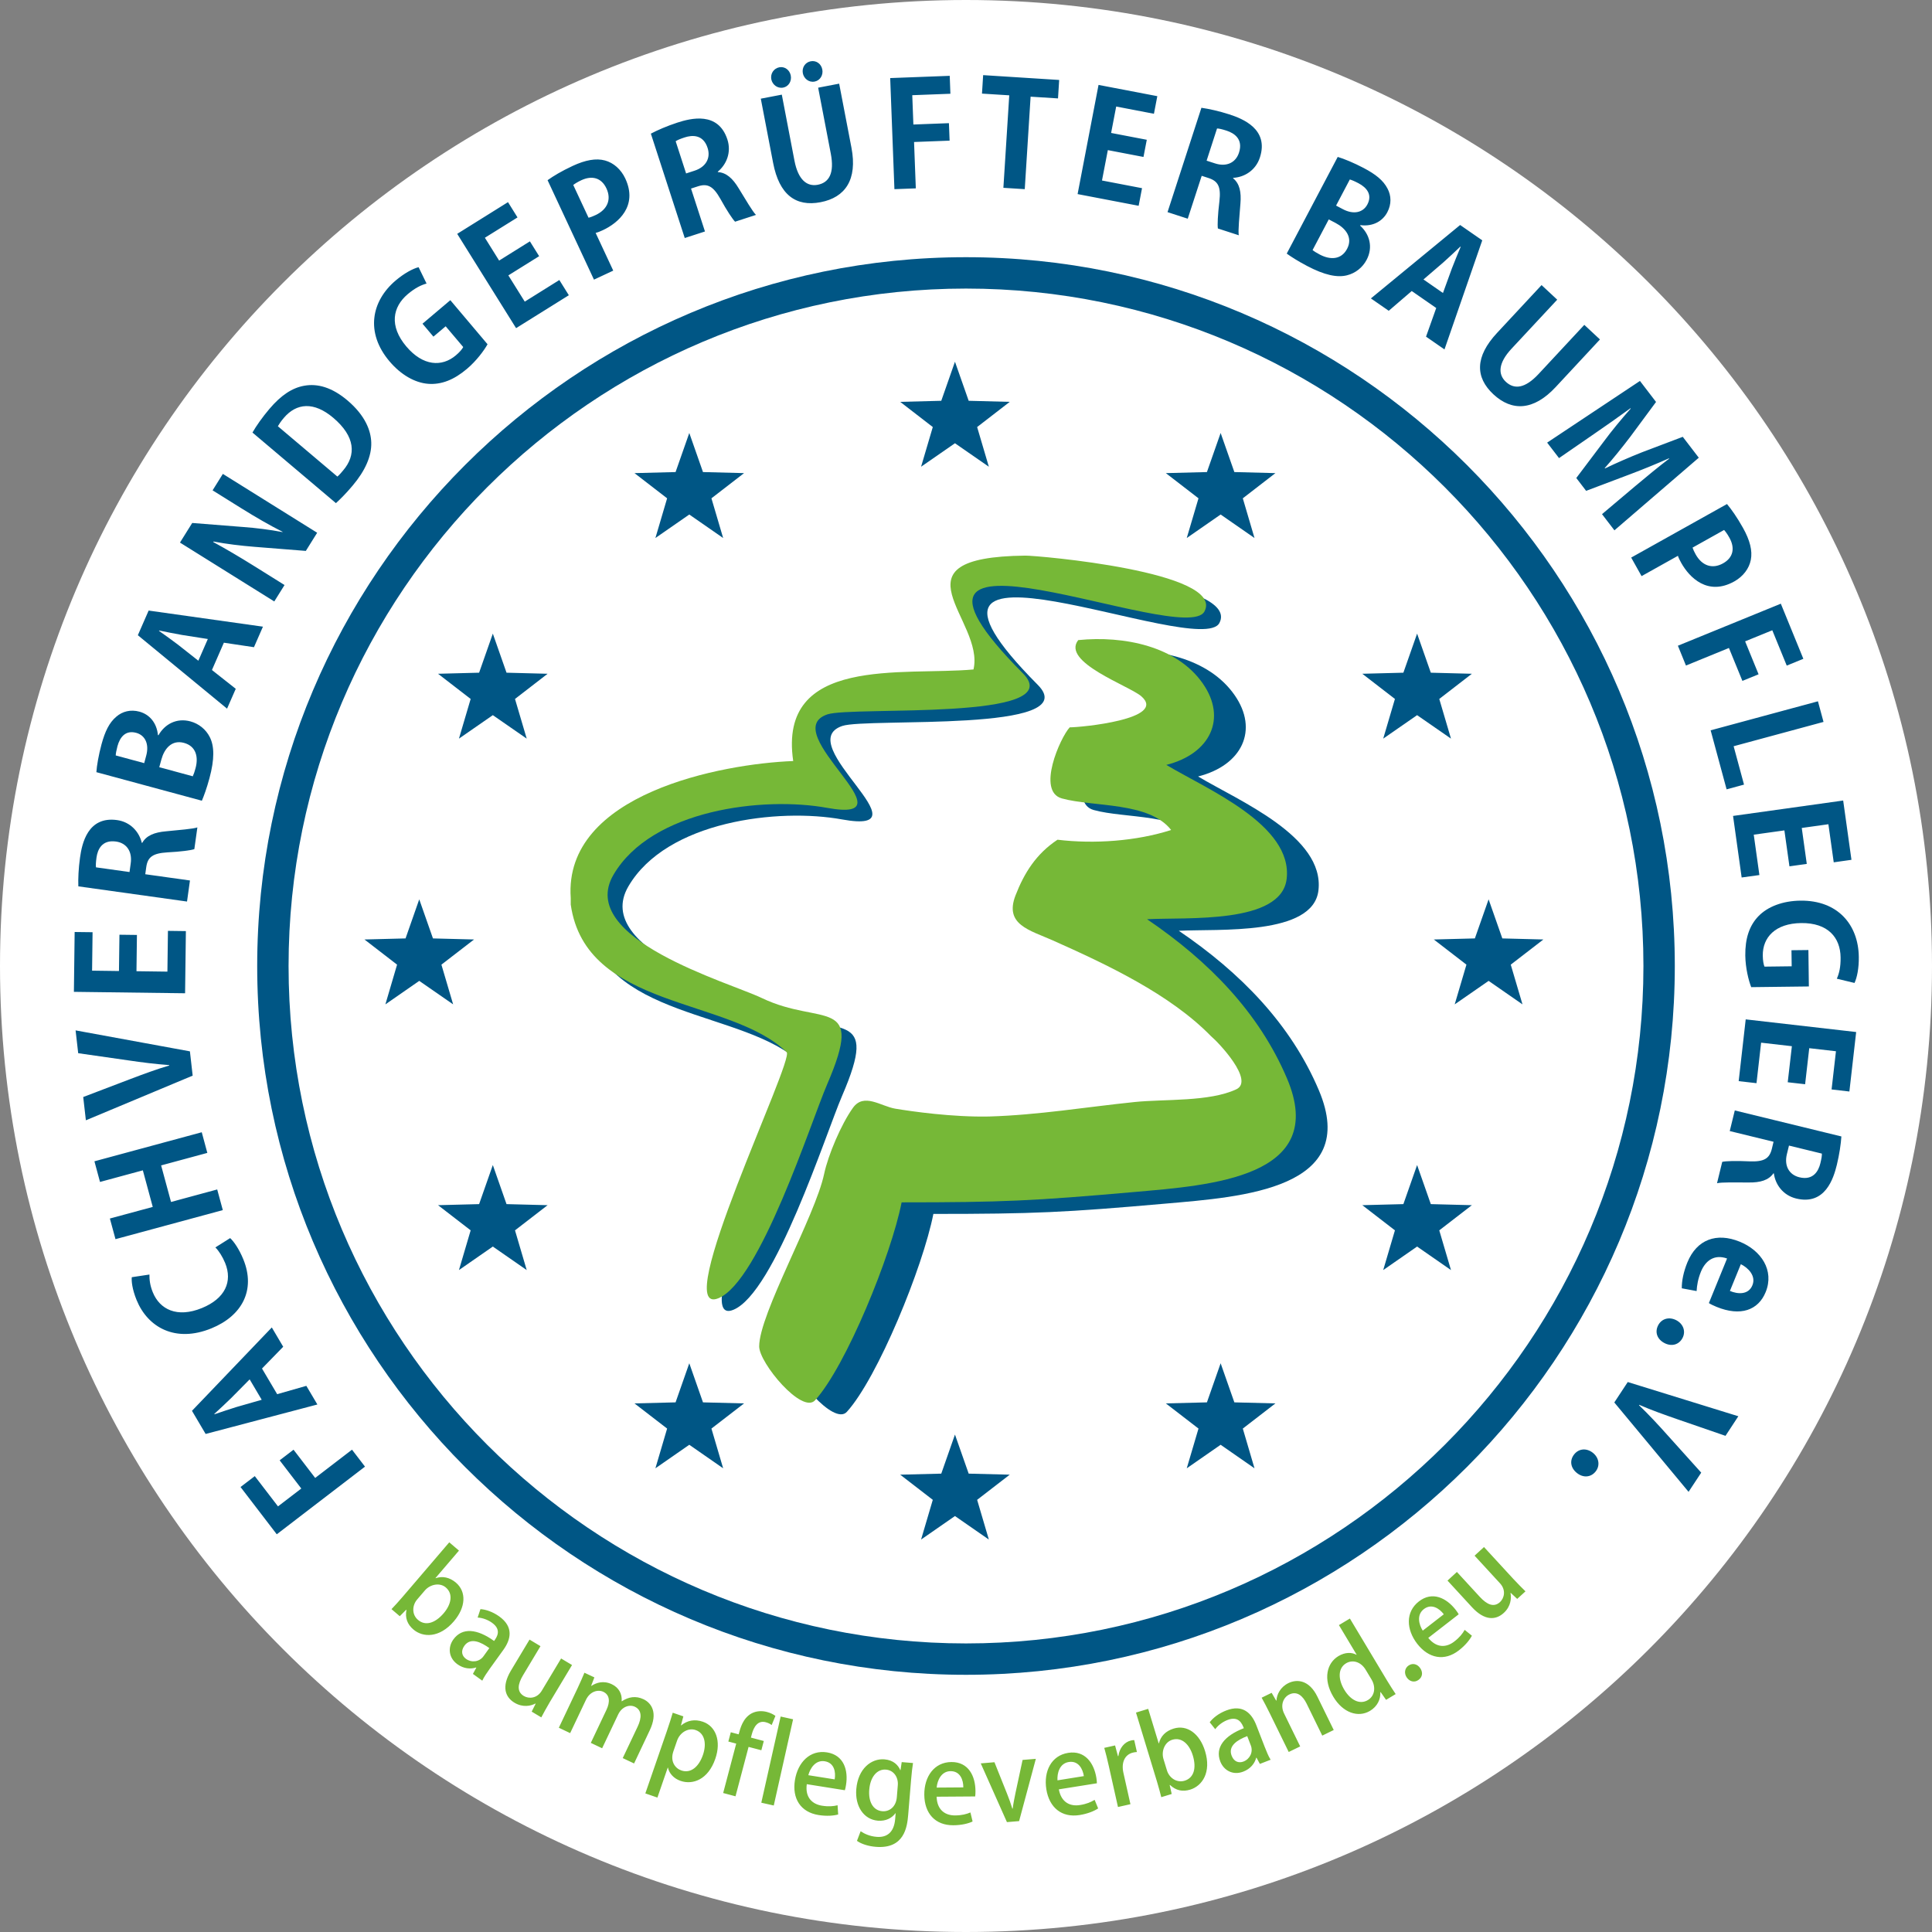
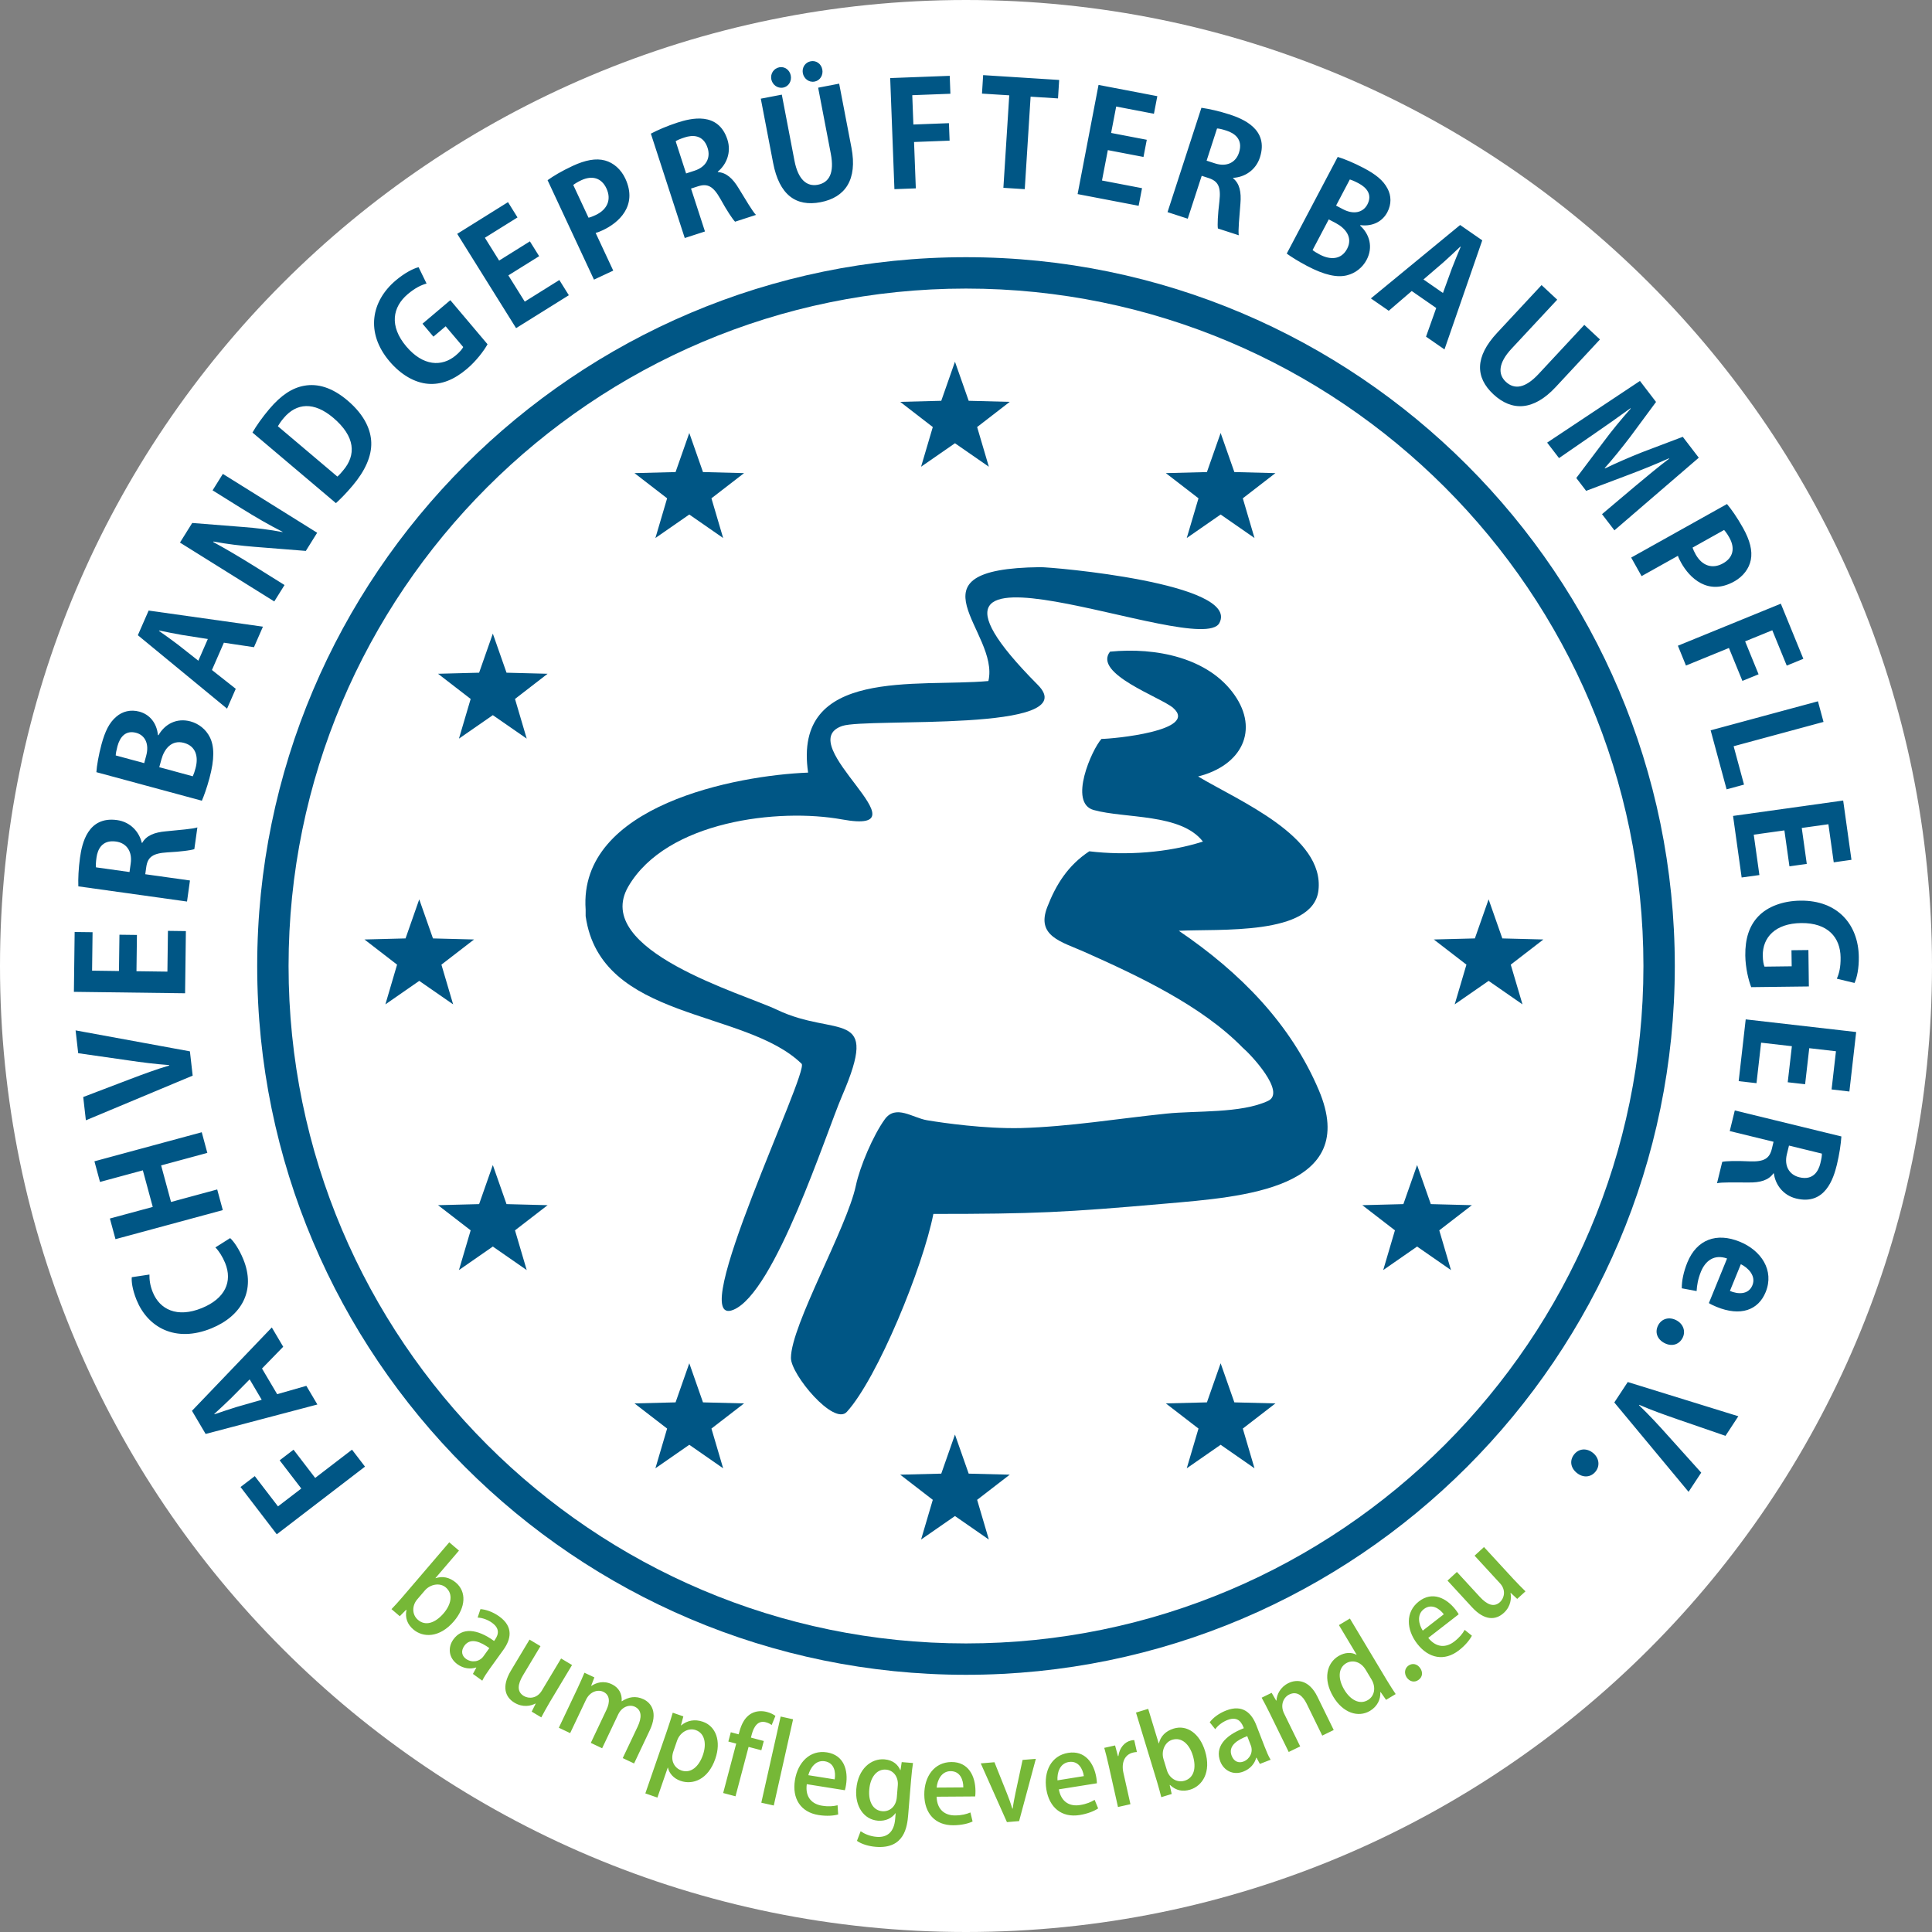
<svg xmlns="http://www.w3.org/2000/svg" version="1.1" id="Ebene_1" x="0px" y="0px" width="80px" height="80px" viewBox="0 0 80 80" enable-background="new 0 0 80 80" xml:space="preserve">
  <rect x="0" y="0" width="80" height="80" fill="#808080" stroke="none" />
  <path fill="#FFFFFF" d="M40,80c22.092,0,40-17.908,40-40C80,17.908,62.092,0,40,0S0,17.908,0,40C0,62.092,17.908,80,40,80" />
  <path fill="#005685" d="M40,69.35c-16.183,0-29.35-13.167-29.35-29.35S23.817,10.65,40,10.65c16.184,0,29.35,13.167,29.35,29.35  S56.184,69.35,40,69.35 M40,11.949c-15.467,0-28.051,12.584-28.051,28.051c0,15.468,12.584,28.051,28.051,28.051  c15.468,0,28.051-12.583,28.051-28.051C68.051,24.533,55.468,11.949,40,11.949" />
  <polygon fill="#005685" points="41.811,61.063 40.111,61.02 39.543,59.402 38.976,61.02 37.275,61.063 38.625,62.105 38.14,63.749   39.543,62.776 40.946,63.749 40.461,62.105 " />
  <polygon fill="#005685" points="52.812,58.112 51.112,58.069 50.544,56.45 49.976,58.069 48.275,58.112 49.627,59.154   49.141,60.799 50.544,59.825 51.946,60.799 51.462,59.154 " />
  <polygon fill="#005685" points="63.908,38.902 62.208,38.858 61.64,37.24 61.071,38.858 59.371,38.902 60.722,39.944 60.236,41.589   61.64,40.616 63.043,41.589 62.557,39.944 " />
  <polygon fill="#005685" points="22.675,27.899 20.974,27.855 20.407,26.237 19.839,27.855 18.138,27.899 19.489,28.942   19.004,30.585 20.407,29.613 21.81,30.585 21.325,28.942 " />
  <polygon fill="#005685" points="30.81,58.112 29.109,58.069 28.542,56.45 27.974,58.069 26.273,58.112 27.624,59.154 27.139,60.799   28.542,59.825 29.944,60.799 29.459,59.154 " />
  <polygon fill="#005685" points="60.947,49.904 59.247,49.86 58.679,48.242 58.111,49.86 56.411,49.904 57.761,50.946 57.276,52.591   58.679,51.617 60.082,52.591 59.597,50.946 " />
-   <polygon fill="#005685" points="60.947,27.899 59.247,27.855 58.679,26.237 58.111,27.855 56.41,27.899 57.761,28.942   57.276,30.585 58.679,29.613 60.082,30.585 59.597,28.942 " />
  <polygon fill="#005685" points="22.675,49.904 20.974,49.86 20.407,48.242 19.839,49.86 18.139,49.904 19.489,50.946 19.004,52.591   20.407,51.617 21.81,52.591 21.325,50.946 " />
  <polygon fill="#005685" points="19.629,38.902 17.928,38.858 17.36,37.24 16.793,38.858 15.092,38.902 16.442,39.944 15.958,41.589   17.36,40.616 18.763,41.588 18.278,39.944 " />
  <polygon fill="#005685" points="30.81,19.591 29.109,19.547 28.542,17.929 27.974,19.547 26.273,19.591 27.624,20.634   27.139,22.278 28.542,21.305 29.944,22.278 29.459,20.634 " />
  <polygon fill="#005685" points="41.811,16.64 40.111,16.596 39.543,14.978 38.976,16.596 37.275,16.64 38.625,17.683 38.14,19.326   39.543,18.354 40.946,19.326 40.461,17.683 " />
  <polygon fill="#005685" points="52.812,19.591 51.112,19.547 50.544,17.929 49.976,19.547 48.275,19.591 49.627,20.634   49.141,22.278 50.544,21.305 51.946,22.278 51.462,20.634 " />
  <path fill="#005685" d="M32.751,56.232c0-1.35,2.316-5.382,2.689-7.141c0.167-0.789,0.711-2.069,1.196-2.742  c0.455-0.631,1.152-0.062,1.751,0.038c0.684,0.114,2.369,0.356,3.879,0.324c2.046-0.059,3.996-0.39,6.035-0.599  c1.237-0.128,3.088-0.002,4.207-0.527c0.759-0.355-0.719-1.926-1.057-2.209c-1.688-1.728-4.297-2.957-6.546-3.959  c-0.95-0.423-2.009-0.647-1.54-1.857c0.361-0.933,0.856-1.725,1.74-2.31c1.52,0.184,3.27,0.058,4.705-0.403  c-0.912-1.175-3.223-0.945-4.522-1.306c-1.062-0.291-0.072-2.518,0.322-2.944c0.447,0,4.057-0.335,2.965-1.286  c-0.5-0.435-3.326-1.415-2.612-2.327c1.901-0.191,4.075,0.252,5.153,1.79c1.021,1.453,0.314,2.92-1.506,3.378  c1.686,1.01,5.244,2.482,4.984,4.717c-0.219,1.886-4.136,1.585-5.781,1.673c2.557,1.736,4.635,3.863,5.796,6.598  c1.739,4.097-3.169,4.421-6.333,4.698c-4.174,0.367-5.46,0.428-9.627,0.428c-0.432,2.199-2.305,6.788-3.583,8.196  C34.53,59.053,32.751,56.918,32.751,56.232" />
  <path fill="#005685" d="M24.25,37.934v-0.27c-0.305-4.329,6.269-5.56,9.212-5.672c-0.642-4.382,4.532-3.525,7.465-3.792  c0.485-2.045-3.584-4.653,2.147-4.715c0.495-0.005,8.284,0.666,7.419,2.311c-0.806,1.542-14.794-4.753-7.521,2.562  c1.981,1.993-7.065,1.354-8.094,1.702c-2.15,0.726,3.677,4.542-0.01,3.871c-2.619-0.478-7.261,0.055-8.848,2.772  c-1.548,2.648,4.77,4.445,6.149,5.107c2.461,1.178,4.295-0.132,2.697,3.575c-0.669,1.553-2.777,8.16-4.506,8.854  c-2.037,0.819,3.159-9.874,2.833-10.191C30.837,41.757,24.868,42.289,24.25,37.934" />
-   <path fill="#76B837" d="M31.436,55.753c0-1.35,2.316-5.382,2.689-7.141c0.167-0.79,0.711-2.069,1.196-2.743  c0.454-0.63,1.152-0.062,1.751,0.039c0.684,0.114,2.368,0.355,3.878,0.324c2.046-0.06,3.997-0.39,6.036-0.6  c1.236-0.127,3.087-0.002,4.206-0.526c0.76-0.356-0.718-1.926-1.056-2.209c-1.688-1.728-4.297-2.957-6.547-3.959  c-0.949-0.423-2.008-0.647-1.54-1.858c0.361-0.932,0.856-1.724,1.74-2.309c1.521,0.184,3.271,0.058,4.705-0.403  c-0.912-1.175-3.222-0.946-4.521-1.306c-1.063-0.291-0.072-2.518,0.321-2.944c0.448,0,4.058-0.335,2.966-1.286  c-0.5-0.435-3.326-1.415-2.613-2.327c1.901-0.191,4.076,0.252,5.154,1.79c1.02,1.453,0.313,2.921-1.506,3.378  c1.686,1.01,5.243,2.482,4.983,4.717c-0.218,1.886-4.135,1.585-5.781,1.673c2.557,1.736,4.636,3.863,5.797,6.598  c1.738,4.097-3.17,4.421-6.333,4.698c-4.175,0.367-5.46,0.428-9.627,0.428c-0.432,2.197-2.304,6.788-3.583,8.195  C33.215,58.573,31.436,56.438,31.436,55.753" />
-   <path fill="#76B837" d="M23.633,37.455v-0.27c-0.305-4.329,6.268-5.56,9.212-5.672c-0.642-4.382,4.532-3.526,7.465-3.792  c0.484-2.044-3.585-4.652,2.146-4.714c0.495-0.006,8.284,0.666,7.419,2.31c-0.807,1.542-14.794-4.753-7.521,2.562  c1.981,1.993-7.065,1.354-8.094,1.702c-2.15,0.726,3.677,4.542-0.01,3.871c-2.619-0.479-7.261,0.055-8.848,2.772  c-1.548,2.648,4.77,4.445,6.149,5.105c2.461,1.18,4.295-0.13,2.697,3.577c-0.669,1.552-2.777,8.159-4.506,8.854  c-2.037,0.819,3.159-9.874,2.832-10.191C30.22,41.277,24.251,41.81,23.633,37.455" />
  <path fill="#76B837" d="M61.449,64.06l-0.39,0.357l1.054,1.146c0.256,0.277,0.177,0.61,0,0.775  c-0.256,0.234-0.541,0.105-0.835-0.213l-0.951-1.034l-0.389,0.358l1.011,1.099c0.542,0.589,1.003,0.531,1.322,0.237  c0.298-0.274,0.316-0.618,0.276-0.818l0.01-0.009l0.267,0.249l0.343-0.313c-0.143-0.142-0.313-0.307-0.504-0.515L61.449,64.06z   M58.913,67.521c-0.158-0.247-0.263-0.651,0.043-0.889c0.32-0.249,0.647-0.029,0.829,0.212L58.913,67.521z M60.649,67.489  c-0.087,0.155-0.208,0.312-0.429,0.482c-0.312,0.244-0.722,0.291-1.079-0.149l1.261-0.978c-0.032-0.057-0.073-0.117-0.126-0.186  c-0.381-0.489-0.964-0.781-1.522-0.347c-0.562,0.435-0.527,1.164-0.069,1.756c0.471,0.604,1.126,0.736,1.724,0.271  c0.271-0.21,0.448-0.434,0.539-0.607L60.649,67.489z M58.731,69.566c0.173-0.118,0.197-0.316,0.078-0.49  c-0.12-0.177-0.318-0.223-0.483-0.11c-0.162,0.11-0.194,0.32-0.076,0.494C58.363,69.625,58.559,69.685,58.731,69.566 M56.792,69.544  c0.181,0.302,0.144,0.675-0.15,0.852c-0.344,0.206-0.727-0.007-0.979-0.429c-0.256-0.427-0.271-0.886,0.077-1.095  c0.256-0.152,0.603-0.078,0.812,0.273L56.792,69.544z M55.896,67.02l-0.454,0.272l0.733,1.224l-0.008,0.005  c-0.191-0.108-0.467-0.112-0.745,0.054c-0.481,0.288-0.65,0.952-0.212,1.685c0.398,0.666,1.029,0.876,1.52,0.583  c0.305-0.183,0.443-0.483,0.426-0.771l0.012-0.008l0.226,0.323l0.398-0.239c-0.097-0.145-0.243-0.37-0.36-0.565L55.896,67.02z   M54.55,70.254c-0.34-0.696-0.846-0.732-1.198-0.561c-0.34,0.167-0.483,0.475-0.496,0.72l-0.012,0.007l-0.188-0.324l-0.414,0.202  c0.103,0.188,0.205,0.377,0.327,0.627l0.794,1.621l0.475-0.231l-0.665-1.36c-0.177-0.36-0.021-0.676,0.212-0.789  c0.324-0.159,0.563,0.06,0.72,0.379l0.647,1.323l0.475-0.232L54.55,70.254z M51.794,72.275c0.105,0.272-0.036,0.562-0.305,0.667  c-0.184,0.07-0.389,0.018-0.489-0.241c-0.162-0.417,0.257-0.663,0.645-0.812L51.794,72.275z M52.022,71.439  c-0.192-0.498-0.561-0.879-1.249-0.611c-0.315,0.121-0.557,0.317-0.681,0.488l0.228,0.287c0.111-0.155,0.3-0.302,0.508-0.382  c0.473-0.184,0.608,0.166,0.676,0.34c-0.805,0.312-1.199,0.796-0.974,1.38c0.141,0.361,0.516,0.587,0.954,0.417  c0.294-0.113,0.471-0.338,0.532-0.571l0.013-0.006l0.14,0.259l0.445-0.173c-0.089-0.141-0.172-0.344-0.25-0.545L52.022,71.439z   M48.177,72.838c-0.097-0.319,0.045-0.7,0.363-0.798c0.402-0.122,0.714,0.199,0.852,0.651c0.157,0.516,0.048,0.926-0.34,1.045  c-0.333,0.1-0.639-0.123-0.731-0.427L48.177,72.838z M47.98,72.191l-0.436-1.431l-0.505,0.154l0.869,2.857  c0.066,0.218,0.137,0.482,0.178,0.646l0.432-0.132l-0.084-0.369l0.013-0.005c0.248,0.235,0.526,0.288,0.836,0.194  c0.498-0.152,0.884-0.717,0.617-1.593c-0.224-0.734-0.75-1.103-1.3-0.936c-0.336,0.102-0.542,0.322-0.611,0.61L47.98,72.191z   M46.966,72.054c-0.047,0-0.084,0.004-0.132,0.016c-0.268,0.06-0.482,0.309-0.524,0.645l-0.018,0.003l-0.119-0.443l-0.448,0.1  c0.064,0.224,0.122,0.459,0.186,0.743l0.382,1.706l0.516-0.116l-0.291-1.3c-0.096-0.428,0.058-0.762,0.405-0.839  c0.058-0.014,0.107-0.02,0.154-0.021L46.966,72.054z M43.788,73.72c-0.019-0.294,0.083-0.698,0.467-0.759  c0.401-0.064,0.581,0.286,0.625,0.584L43.788,73.72z M45.326,74.527c-0.151,0.093-0.333,0.173-0.607,0.216  c-0.392,0.063-0.772-0.094-0.875-0.65l1.576-0.251c-0.001-0.064-0.008-0.137-0.021-0.223c-0.098-0.612-0.47-1.148-1.167-1.037  c-0.703,0.111-1.022,0.767-0.906,1.506c0.121,0.757,0.633,1.188,1.381,1.069c0.338-0.055,0.602-0.166,0.765-0.274L45.326,74.527z   M42.343,72.875l-0.294,1.369c-0.046,0.225-0.089,0.435-0.116,0.647l-0.015,0.001c-0.062-0.205-0.134-0.411-0.22-0.623l-0.52-1.299  l-0.567,0.048l1.084,2.432l0.504-0.042l0.693-2.578L42.343,72.875z M38.785,74.02c0.026-0.292,0.188-0.677,0.575-0.68  c0.406-0.002,0.532,0.372,0.529,0.672L38.785,74.02z M40.183,75.05c-0.164,0.069-0.354,0.121-0.633,0.123  c-0.397,0.003-0.749-0.21-0.767-0.775l1.597-0.011c0.008-0.063,0.013-0.136,0.012-0.223c-0.003-0.621-0.29-1.208-0.997-1.202  c-0.712,0.005-1.127,0.604-1.122,1.352c0.005,0.768,0.445,1.271,1.203,1.266c0.342-0.002,0.62-0.072,0.797-0.156L40.183,75.05z   M37.136,74.417c-0.035,0.418-0.325,0.604-0.598,0.582c-0.391-0.031-0.585-0.401-0.544-0.892c0.043-0.536,0.327-0.861,0.691-0.831  c0.323,0.026,0.519,0.317,0.491,0.649L37.136,74.417z M37.338,72.965l-0.05,0.333h-0.009c-0.088-0.208-0.282-0.416-0.655-0.447  c-0.545-0.045-1.097,0.385-1.167,1.234c-0.058,0.701,0.304,1.257,0.895,1.306c0.323,0.026,0.581-0.108,0.727-0.31h0.008l-0.02,0.24  C37.02,75.89,36.71,76.094,36.3,76.06c-0.282-0.022-0.515-0.129-0.663-0.233l-0.152,0.399c0.186,0.134,0.485,0.224,0.776,0.247  c1.186,0.098,1.303-0.822,1.345-1.321l0.118-1.428c0.027-0.335,0.054-0.545,0.082-0.721L37.338,72.965z M33.471,73.507  c0.073-0.284,0.296-0.638,0.679-0.577c0.401,0.064,0.463,0.453,0.412,0.75L33.471,73.507z M34.682,74.752  c-0.173,0.042-0.37,0.062-0.645,0.018c-0.392-0.062-0.706-0.33-0.63-0.891l1.577,0.251c0.019-0.062,0.035-0.133,0.048-0.219  c0.098-0.611-0.089-1.238-0.788-1.349c-0.702-0.112-1.21,0.412-1.328,1.151c-0.121,0.756,0.231,1.325,0.98,1.444  c0.337,0.053,0.623,0.029,0.811-0.023L34.682,74.752z M32.84,71.192l-0.515-0.114l-0.801,3.568l0.516,0.116L32.84,71.192z   M30.261,71.729l-0.102,0.384l0.326,0.086l-0.54,2.046l0.511,0.136l0.541-2.046l0.529,0.139l0.101-0.383l-0.533-0.141l0.035-0.133  c0.086-0.326,0.259-0.587,0.576-0.504c0.12,0.031,0.188,0.073,0.248,0.117l0.156-0.378c-0.079-0.059-0.195-0.122-0.354-0.164  c-0.198-0.052-0.439-0.05-0.649,0.068c-0.346,0.201-0.449,0.594-0.52,0.859L30.261,71.729z M28.036,72.077  c0.121-0.35,0.473-0.543,0.77-0.439c0.384,0.133,0.457,0.578,0.301,1.03c-0.17,0.492-0.505,0.777-0.894,0.643  c-0.246-0.084-0.477-0.366-0.329-0.794L28.036,72.077z M28.197,71.441l0.099-0.37l-0.439-0.151  c-0.064,0.214-0.141,0.463-0.248,0.773l-0.887,2.568l0.5,0.173l0.428-1.241l0.009,0.004c0.05,0.233,0.236,0.447,0.521,0.545  c0.5,0.174,1.14-0.045,1.44-0.916c0.254-0.736,0.018-1.35-0.517-1.533c-0.332-0.114-0.641-0.059-0.897,0.152L28.197,71.441z   M26.906,71.646c0.34-0.718,0.079-1.123-0.259-1.284c-0.326-0.154-0.626-0.095-0.898,0.084l-0.008-0.003  c0.026-0.301-0.116-0.564-0.404-0.701c-0.346-0.165-0.644-0.068-0.846,0.066l-0.012-0.005l0.133-0.346L24.2,69.264  c-0.083,0.197-0.166,0.39-0.286,0.646l-0.774,1.632l0.469,0.223l0.653-1.376c0.17-0.359,0.505-0.438,0.72-0.335  c0.277,0.131,0.281,0.43,0.13,0.747l-0.648,1.368l0.469,0.223l0.665-1.401c0.157-0.329,0.473-0.421,0.691-0.318  c0.289,0.138,0.293,0.448,0.113,0.827l-0.616,1.299l0.47,0.222L26.906,71.646z M23.687,68.945l-0.453-0.271l-0.8,1.334  c-0.195,0.325-0.536,0.344-0.744,0.219c-0.297-0.179-0.255-0.488-0.032-0.859l0.722-1.204l-0.453-0.272l-0.768,1.28  c-0.412,0.688-0.226,1.112,0.146,1.335c0.349,0.209,0.684,0.129,0.863,0.034l0.012,0.007l-0.164,0.327l0.398,0.238  c0.095-0.177,0.205-0.386,0.35-0.629L23.687,68.945z M20.02,68.582c-0.171,0.237-0.492,0.275-0.725,0.108  c-0.16-0.115-0.229-0.315-0.066-0.543c0.261-0.361,0.695-0.146,1.033,0.097L20.02,68.582z M20.844,68.316  c0.312-0.434,0.431-0.948-0.168-1.381c-0.274-0.197-0.57-0.293-0.782-0.304l-0.116,0.349c0.191,0.009,0.417,0.086,0.598,0.217  c0.411,0.296,0.192,0.6,0.083,0.752c-0.701-0.505-1.321-0.57-1.687-0.062c-0.227,0.313-0.21,0.753,0.17,1.027  c0.255,0.183,0.541,0.209,0.77,0.133l0.011,0.008l-0.141,0.258l0.388,0.28c0.07-0.152,0.195-0.333,0.319-0.507L20.844,68.316z   M17.593,65.857c0.217-0.253,0.615-0.339,0.868-0.123c0.319,0.273,0.217,0.709-0.091,1.069c-0.351,0.409-0.755,0.538-1.063,0.272  c-0.263-0.225-0.241-0.603-0.033-0.845L17.593,65.857z M18.032,65.344l0.973-1.137l-0.402-0.343l-1.942,2.27  c-0.148,0.174-0.333,0.376-0.45,0.497l0.343,0.293l0.266-0.269l0.01,0.009c-0.064,0.335,0.041,0.599,0.287,0.809  c0.396,0.339,1.079,0.359,1.676-0.337c0.498-0.582,0.526-1.224,0.089-1.599c-0.267-0.229-0.562-0.282-0.842-0.188L18.032,65.344z" />
  <path fill="#005685" d="M65.185,60.22c-0.202,0.252-0.152,0.562,0.108,0.771c0.266,0.214,0.582,0.185,0.777-0.058  c0.191-0.238,0.147-0.566-0.108-0.772C65.71,59.959,65.388,59.968,65.185,60.22 M70.444,60.979l-1.407-1.564  c-0.371-0.416-0.765-0.841-1.17-1.229l0.011-0.015c0.518,0.227,1.054,0.414,1.584,0.599l1.987,0.685l0.532-0.811l-4.579-1.417  l-0.557,0.846l3.075,3.701L70.444,60.979z M68.662,54.875c-0.15,0.286-0.042,0.58,0.255,0.736c0.302,0.16,0.606,0.07,0.752-0.205  c0.143-0.271,0.037-0.583-0.255-0.737C69.128,54.519,68.813,54.59,68.662,54.875 M72.085,52.347c0.296,0.146,0.639,0.48,0.478,0.874  c-0.165,0.404-0.611,0.37-0.931,0.234L72.085,52.347z M70.253,53.46c0.014-0.239,0.056-0.501,0.18-0.805  c0.182-0.444,0.546-0.734,1.081-0.543l-0.753,1.846c0.082,0.053,0.196,0.105,0.317,0.156c0.997,0.408,1.729,0.137,2.034-0.61  c0.369-0.904-0.188-1.727-1.073-2.088c-0.96-0.392-1.779-0.094-2.169,0.859c-0.156,0.383-0.237,0.77-0.23,1.071L70.253,53.46z   M74.078,47.436l1.361,0.332c0.007,0.075-0.015,0.212-0.062,0.403c-0.076,0.314-0.293,0.718-0.868,0.578  c-0.425-0.104-0.637-0.471-0.518-0.958L74.078,47.436z M73.452,48.589c0.06,0.459,0.377,0.905,0.923,1.039  c1.198,0.292,1.547-0.83,1.685-1.395c0.106-0.437,0.167-0.864,0.188-1.175l-4.414-1.077l-0.209,0.854l1.814,0.443l-0.07,0.291  c-0.1,0.407-0.324,0.544-0.928,0.52c-0.566-0.027-0.983-0.013-1.127,0.021l-0.216,0.885c0.19-0.047,0.754-0.032,1.314-0.031  c0.479,0.007,0.824-0.095,1.022-0.379L73.452,48.589z M72.733,44.852l0.191-1.677l1.274,0.146l-0.172,1.493l0.72,0.082l0.171-1.493  l1.106,0.127l-0.181,1.582l0.737,0.085l0.281-2.463l-4.574-0.524l-0.291,2.558L72.733,44.852z M74.901,40.847l-0.019-1.508  l-0.701,0.008l0.009,0.665l-1.126,0.014c-0.036-0.077-0.068-0.239-0.071-0.455c-0.01-0.76,0.522-1.335,1.588-1.349  c1.113-0.014,1.624,0.602,1.634,1.422c0.006,0.407-0.062,0.671-0.156,0.882l0.732,0.176c0.105-0.222,0.185-0.612,0.178-1.079  c-0.016-1.323-0.861-2.348-2.418-2.329c-0.73,0.009-1.355,0.245-1.739,0.645c-0.379,0.394-0.552,0.928-0.543,1.629  c0.007,0.521,0.139,1.04,0.245,1.308L74.901,40.847z M72.853,36.234l-0.234-1.672l1.269-0.177l0.209,1.488l0.718-0.101l-0.208-1.488  l1.103-0.154l0.221,1.577l0.734-0.104l-0.343-2.455l-4.56,0.638l0.356,2.549L72.853,36.234z M72.216,32.489l-0.43-1.589l3.722-1.007  l-0.231-0.854l-4.443,1.202l0.661,2.444L72.216,32.489z M69.812,27.559l1.779-0.728l0.558,1.363l0.67-0.273l-0.557-1.364  l1.125-0.459l0.598,1.463l0.688-0.281l-0.933-2.283l-4.262,1.741L69.812,27.559z M71.391,21.945c0.054,0.06,0.131,0.16,0.218,0.317  c0.24,0.428,0.167,0.826-0.261,1.065c-0.434,0.243-0.863,0.112-1.133-0.368c-0.063-0.115-0.104-0.201-0.13-0.283L71.391,21.945z   M67.544,23.088l0.43,0.768l1.505-0.841c0.028,0.087,0.075,0.184,0.137,0.293c0.335,0.601,1.096,1.383,2.198,0.767  c0.371-0.208,0.613-0.535,0.683-0.889c0.076-0.378-0.037-0.815-0.32-1.322c-0.249-0.444-0.479-0.769-0.666-0.993L67.544,23.088z   M70.343,18.953l-0.663-0.865l-1.689,0.64c-0.531,0.211-1.057,0.44-1.532,0.669l-0.011-0.014c0.356-0.401,0.704-0.833,1.055-1.292  l1.07-1.447l-0.666-0.87l-3.843,2.554l0.492,0.641l1.46-1.007c0.471-0.323,1.029-0.714,1.498-1.058l0.011,0.014  c-0.381,0.428-0.788,0.921-1.109,1.356l-1.145,1.519l0.407,0.532l1.82-0.687c0.504-0.19,1.09-0.428,1.607-0.659l0.011,0.014  c-0.464,0.349-0.94,0.751-1.411,1.142l-1.369,1.155l0.514,0.67L70.343,18.953z M66.251,14.056l-0.648-0.604l-1.894,2.035  c-0.559,0.6-1.005,0.649-1.355,0.323c-0.333-0.311-0.317-0.777,0.232-1.367l1.895-2.034l-0.648-0.604l-1.841,1.978  c-0.921,0.988-0.911,1.839-0.153,2.545c0.763,0.709,1.659,0.686,2.576-0.298L66.251,14.056z M58.943,11.572l0.825-0.709  c0.209-0.184,0.487-0.449,0.7-0.651l0.015,0.01c-0.11,0.266-0.259,0.615-0.363,0.892l-0.37,1.018L58.943,11.572z M61.377,9.952  l-0.916-0.635l-3.695,3.04l0.739,0.512l0.952-0.818l1.014,0.703l-0.422,1.186l0.764,0.529L61.377,9.952z M55.021,9.085l0.292,0.153  c0.402,0.213,0.716,0.595,0.467,1.066c-0.243,0.46-0.703,0.461-1.128,0.238c-0.137-0.073-0.229-0.128-0.301-0.187L55.021,9.085z   M55.324,8.513l0.569-1.081c0.077,0.021,0.188,0.066,0.358,0.155c0.35,0.185,0.581,0.477,0.369,0.879  c-0.176,0.334-0.566,0.432-1.012,0.197L55.324,8.513z M56.332,9.323c0.521,0.065,0.92-0.165,1.114-0.535  c0.177-0.334,0.165-0.685,0.009-0.978c-0.178-0.344-0.493-0.592-0.985-0.852c-0.397-0.209-0.819-0.385-1.078-0.46l-2.111,4.003  c0.177,0.127,0.453,0.307,0.841,0.511c0.725,0.382,1.25,0.49,1.656,0.387c0.35-0.087,0.646-0.324,0.812-0.642  c0.273-0.519,0.124-1.058-0.27-1.414L56.332,9.323z M49.963,6.653l0.432-1.333c0.077,0,0.211,0.03,0.399,0.092  c0.307,0.1,0.693,0.344,0.51,0.909c-0.135,0.416-0.516,0.6-0.993,0.445L49.963,6.653z M51.066,7.364  c0.462-0.026,0.931-0.309,1.104-0.844c0.381-1.173-0.713-1.604-1.265-1.783c-0.428-0.138-0.851-0.231-1.157-0.274l-1.403,4.321  l0.837,0.272L49.76,7.28l0.284,0.092c0.399,0.13,0.518,0.364,0.449,0.964c-0.069,0.562-0.085,0.979-0.063,1.125l0.865,0.281  c-0.032-0.193,0.025-0.754,0.068-1.312c0.041-0.478-0.033-0.829-0.303-1.048L51.066,7.364z M47.289,7.792l-1.658-0.318l0.242-1.258  l1.476,0.283l0.137-0.711l-1.477-0.283l0.21-1.094l1.563,0.3l0.14-0.729l-2.434-0.466l-0.867,4.521l2.528,0.484L47.289,7.792z   M43.858,3.311L40.71,3.111l-0.048,0.765l1.129,0.071l-0.243,3.83l0.885,0.056l0.242-3.83l1.135,0.072L43.858,3.311z M37.922,7.8  l-0.073-1.92l1.472-0.056L39.293,5.1l-1.472,0.056l-0.046-1.214l1.579-0.06L39.326,3.14l-2.465,0.093l0.175,4.6L37.922,7.8z   M33.731,3.378c0.229-0.043,0.363-0.271,0.319-0.5c-0.045-0.235-0.25-0.385-0.48-0.341c-0.229,0.044-0.371,0.26-0.326,0.496  C33.286,3.25,33.49,3.424,33.731,3.378 M32.432,3.627c0.223-0.043,0.357-0.27,0.312-0.499c-0.045-0.236-0.256-0.384-0.473-0.342  c-0.229,0.044-0.377,0.261-0.333,0.497C31.981,3.5,32.186,3.674,32.432,3.627 M34.748,3.464l-0.87,0.167l0.524,2.734  c0.154,0.805-0.07,1.195-0.54,1.286c-0.447,0.085-0.813-0.204-0.965-0.998l-0.524-2.734l-0.87,0.167l0.51,2.658  c0.254,1.329,0.946,1.824,1.964,1.629c1.023-0.196,1.533-0.934,1.28-2.257L34.748,3.464z M28.41,7.182l-0.432-1.333  c0.061-0.045,0.188-0.099,0.376-0.16c0.307-0.1,0.764-0.128,0.946,0.436c0.135,0.416-0.064,0.789-0.543,0.944L28.41,7.182z   M29.721,7.109c0.358-0.293,0.572-0.797,0.399-1.332c-0.381-1.172-1.519-0.879-2.071-0.7c-0.427,0.139-0.825,0.312-1.098,0.457  l1.403,4.322l0.837-0.271l-0.577-1.777l0.284-0.092c0.399-0.129,0.633-0.01,0.93,0.516c0.274,0.497,0.506,0.843,0.61,0.948  l0.865-0.281c-0.139-0.138-0.423-0.624-0.716-1.102c-0.247-0.411-0.514-0.651-0.86-0.671L29.721,7.109z M23.737,7.659  c0.063-0.049,0.169-0.119,0.332-0.195c0.445-0.208,0.836-0.105,1.043,0.339c0.21,0.45,0.049,0.869-0.45,1.103  c-0.12,0.055-0.208,0.09-0.292,0.109L23.737,7.659z M24.595,11.579l0.798-0.373l-0.729-1.562c0.089-0.021,0.189-0.062,0.303-0.115  c0.624-0.292,1.459-0.993,0.925-2.137c-0.18-0.385-0.488-0.65-0.837-0.746c-0.372-0.103-0.816-0.021-1.342,0.224  c-0.461,0.215-0.801,0.42-1.039,0.591L24.595,11.579z M23.161,11.595l-1.432,0.895l-0.679-1.087l1.275-0.795l-0.383-0.614  l-1.274,0.796l-0.59-0.945l1.351-0.842L21.035,8.37l-2.103,1.313l2.438,3.905l2.184-1.363L23.161,11.595z M18.647,12.43  l-1.152,0.974l0.452,0.536l0.507-0.429l0.727,0.859c-0.037,0.078-0.141,0.205-0.305,0.344c-0.581,0.491-1.363,0.446-2.051-0.367  c-0.719-0.851-0.568-1.636,0.058-2.166c0.311-0.263,0.558-0.378,0.78-0.44l-0.33-0.677c-0.239,0.06-0.59,0.248-0.947,0.549  c-1.01,0.854-1.265,2.159-0.259,3.347c0.471,0.558,1.051,0.891,1.604,0.933c0.545,0.041,1.068-0.165,1.603-0.618  c0.397-0.335,0.714-0.768,0.854-1.02L18.647,12.43z M11.506,17.65c0.048-0.084,0.124-0.202,0.244-0.343  c0.53-0.626,1.251-0.682,2.046-0.01c0.923,0.781,0.958,1.547,0.408,2.188c-0.077,0.091-0.162,0.192-0.234,0.249L11.506,17.65z   M13.91,20.834c0.173-0.158,0.417-0.399,0.691-0.725c0.518-0.613,0.79-1.221,0.772-1.785c-0.014-0.475-0.233-1.106-0.987-1.745  c-0.635-0.537-1.236-0.708-1.792-0.606c-0.489,0.088-0.949,0.381-1.444,0.966c-0.29,0.343-0.533,0.687-0.696,0.972L13.91,20.834z   M9.228,19.623l-0.425,0.681l1.173,0.732c0.635,0.396,1.201,0.721,1.727,0.986l-0.006,0.01c-0.504-0.096-1.118-0.175-1.639-0.211  l-2.099-0.166l-0.507,0.812l3.905,2.438l0.425-0.68l-1.198-0.749c-0.696-0.434-1.253-0.761-1.755-1.032l0.013-0.021  c0.528,0.104,1.153,0.176,1.684,0.219l2.138,0.17l0.469-0.752L9.228,19.623z M8.213,27.359l-0.855-0.674  c-0.22-0.168-0.534-0.391-0.774-0.561l0.007-0.016c0.282,0.057,0.653,0.135,0.945,0.184l1.07,0.168L8.213,27.359z M6.155,25.282  l-0.447,1.021l3.694,3.041l0.36-0.822l-0.986-0.778l0.494-1.131l1.246,0.186l0.372-0.85L6.155,25.282z M6.595,31.768l0.087-0.317  c0.118-0.439,0.422-0.829,0.936-0.69c0.503,0.137,0.604,0.585,0.479,1.048c-0.04,0.15-0.075,0.253-0.115,0.335L6.595,31.768z   M5.971,31.6l-1.179-0.319c0.003-0.08,0.023-0.198,0.072-0.384c0.104-0.381,0.337-0.671,0.776-0.552  c0.364,0.098,0.546,0.458,0.415,0.942L5.971,31.6z M6.54,30.439c-0.051-0.523-0.362-0.861-0.767-0.971  c-0.364-0.099-0.704-0.011-0.955,0.207c-0.296,0.248-0.469,0.61-0.615,1.147c-0.117,0.434-0.196,0.884-0.212,1.152l4.368,1.182  c0.085-0.2,0.2-0.51,0.314-0.932c0.214-0.792,0.204-1.328,0.014-1.702c-0.161-0.322-0.457-0.558-0.803-0.651  c-0.567-0.153-1.06,0.11-1.322,0.573L6.54,30.439z M5.363,36.109l-1.388-0.194c-0.013-0.074-0.006-0.212,0.021-0.408  c0.045-0.32,0.219-0.743,0.806-0.661c0.433,0.06,0.681,0.403,0.611,0.902L5.363,36.109z M5.871,34.899  c-0.106-0.45-0.466-0.863-1.022-0.941c-1.221-0.17-1.456,0.982-1.536,1.556c-0.062,0.445-0.081,0.878-0.069,1.188l4.5,0.629  l0.122-0.872L6.015,36.2l0.041-0.296c0.058-0.415,0.268-0.572,0.872-0.609c0.566-0.029,0.979-0.087,1.119-0.134l0.126-0.9  c-0.184,0.064-0.747,0.106-1.304,0.162c-0.478,0.042-0.811,0.176-0.98,0.479L5.871,34.899z M6.954,38.545l-0.022,1.688l-1.281-0.017  l0.019-1.502l-0.724-0.009l-0.02,1.503l-1.113-0.015l0.02-1.592l-0.742-0.009L3.06,41.07l4.604,0.059l0.033-2.574L6.954,38.545z   M3.238,43.611l2.083,0.298c0.552,0.082,1.126,0.154,1.685,0.194l0.002,0.018c-0.542,0.157-1.073,0.357-1.599,0.556l-1.963,0.748  l0.11,0.964l4.422-1.849l-0.114-1.006L3.13,42.666L3.238,43.611z M3.91,48.087l0.231,0.855l1.774-0.481l0.41,1.515l-1.775,0.48  l0.232,0.855l4.444-1.203l-0.232-0.855l-1.912,0.518l-0.41-1.514l1.913-0.518l-0.231-0.855L3.91,48.087z M8.918,51.653  c0.14,0.136,0.3,0.388,0.404,0.643c0.315,0.771,0.001,1.474-0.963,1.868c-1.031,0.421-1.744,0.053-2.031-0.651  c-0.121-0.293-0.144-0.542-0.14-0.737l-0.731,0.11c-0.017,0.149,0.012,0.487,0.199,0.946c0.462,1.132,1.607,1.781,3.098,1.172  c1.263-0.516,1.844-1.58,1.321-2.86c-0.179-0.438-0.402-0.748-0.545-0.877L8.918,51.653z M10.837,57.962l-1.047,0.3  c-0.266,0.081-0.63,0.205-0.907,0.3l-0.009-0.015c0.212-0.195,0.492-0.451,0.702-0.66l0.762-0.77L10.837,57.962z M7.949,58.419  l0.566,0.958l4.627-1.22l-0.457-0.772l-1.208,0.345l-0.628-1.062l0.878-0.902l-0.472-0.799L7.949,58.419z M14.576,60.028  l-1.525,1.17l-0.896-1.169l-0.575,0.44l0.896,1.168l-0.965,0.739l-0.961-1.253l-0.59,0.451l1.5,1.958l3.654-2.802L14.576,60.028z" />
</svg>